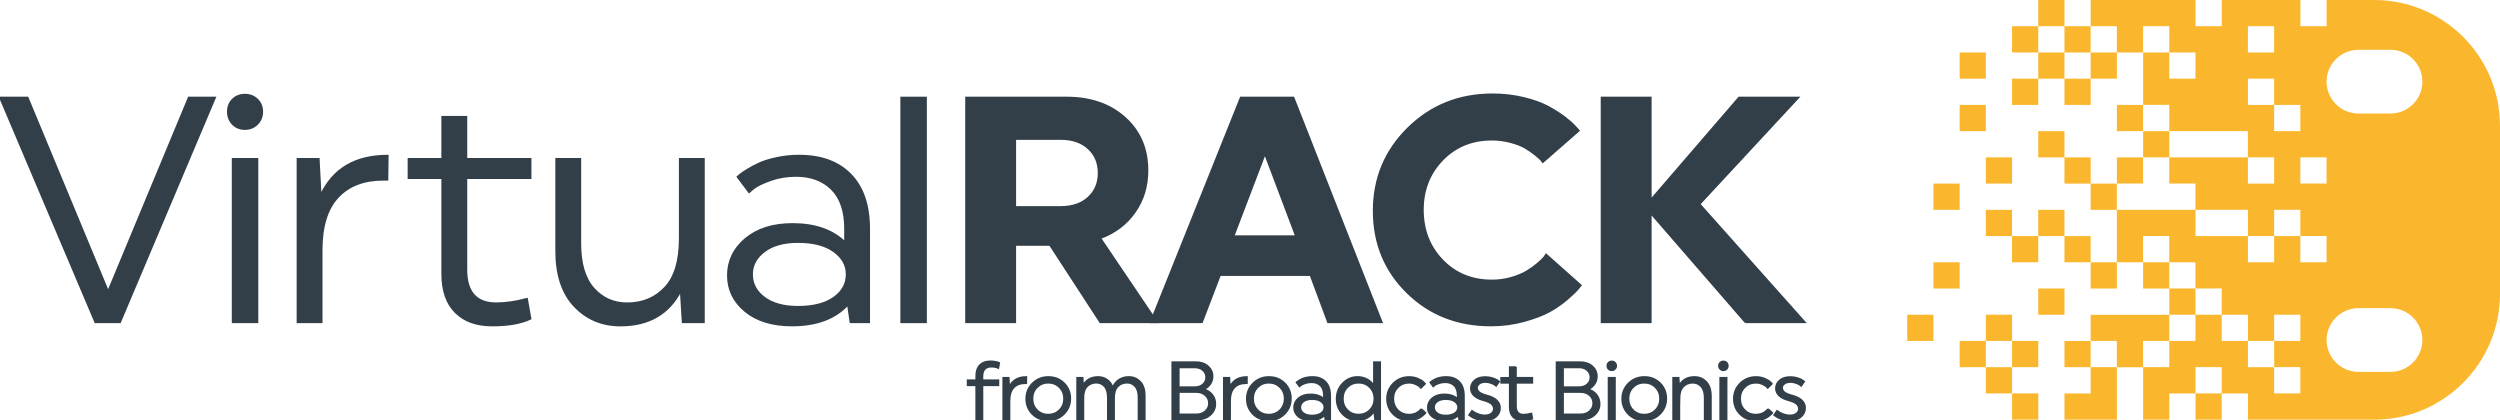
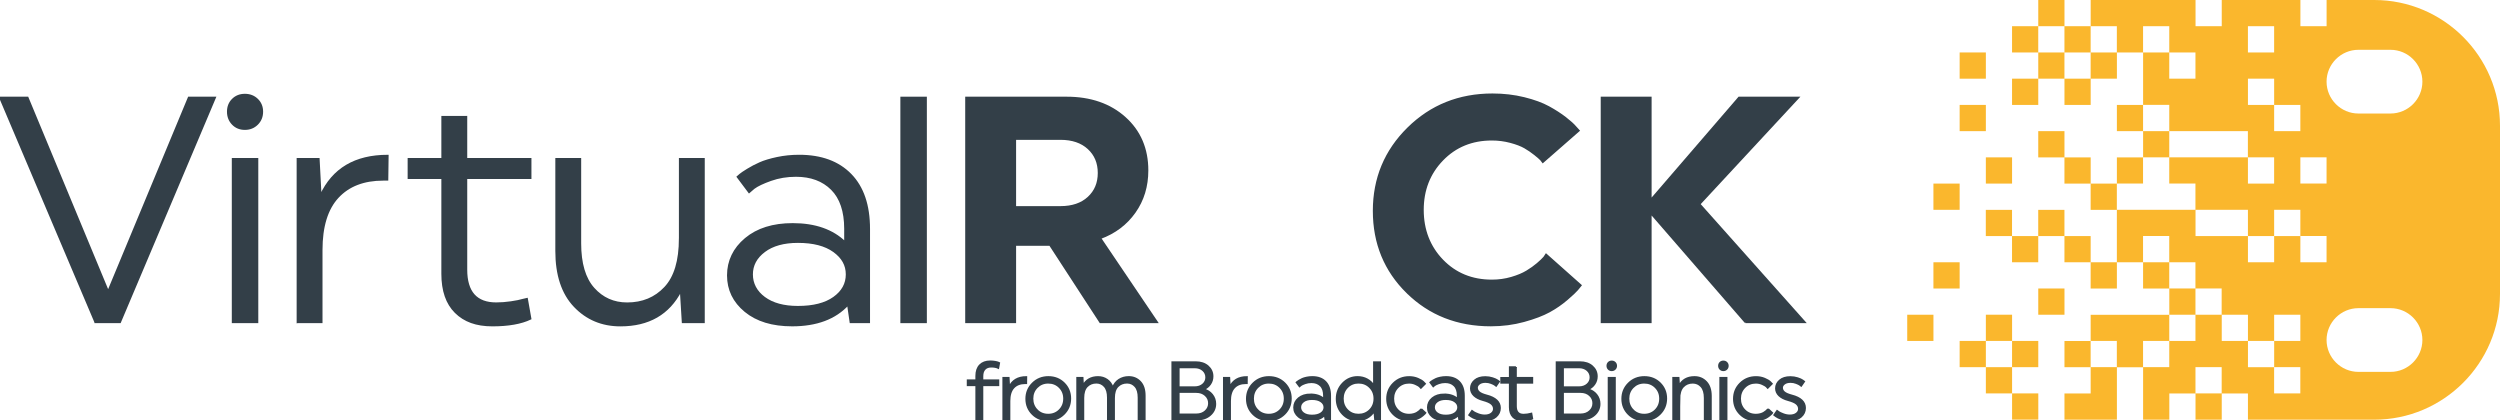
<svg xmlns="http://www.w3.org/2000/svg" id="Layer_1" viewBox="0 0 1404.54 236.15">
  <defs>
    <style>.cls-1{fill:#fab72d;}.cls-2{fill:#333f48;stroke:#333f48;stroke-miterlimit:10;}</style>
  </defs>
  <g>
    <rect class="cls-1" x="1100.96" y="29.47" width="14.73" height="14.74" />
    <rect class="cls-1" x="1100.96" y="58.94" width="14.73" height="14.74" />
    <rect class="cls-1" x="1115.68" y="88.41" width="14.73" height="14.73" />
    <rect class="cls-1" x="1086.23" y="103.14" width="14.73" height="14.74" />
    <rect class="cls-1" x="1086.23" y="147.35" width="14.73" height="14.74" />
    <rect class="cls-1" x="1145.13" y="162.08" width="14.73" height="14.74" />
    <rect class="cls-1" x="1071.51" y="176.82" width="14.73" height="14.73" />
    <path class="cls-1" d="M1130.42,221.02v-14.74h14.72v-14.74h-14.72v-14.73h-14.73v14.73h-14.73v14.74h14.73v14.74h14.73v14.73h14.73v-14.73h-14.72Zm-14.73-14.74v-14.74h14.72v14.74h-14.72Z" />
    <path class="cls-1" d="M1404.54,165.09V70.67c0-38.97-31.7-70.67-70.67-70.67h-26.75V14.73h-14.72V0h-44.19V14.73h-14.72V0h-58.91V14.73h-14.72V0h-14.73V14.73h-14.73v14.74h14.73v14.74h-14.73v14.73h14.73v-14.73h14.72v14.73h14.73v-14.73h14.73v-14.74h14.72v29.47h-14.73v14.74h14.73v14.74h-14.73v14.73h-14.72v-14.73h-14.73v-14.74h-14.73v14.74h14.72v14.73h14.72v14.74h14.73v29.47h-14.72v-14.73h-14.73v-14.74h-14.73v14.74h-14.72v-14.74h-14.73v14.74h14.73v14.73h14.73v-14.73h14.72v14.73h14.72v14.74h14.74v-14.74h14.72v14.74h14.73v14.74h-44.18v14.73h-14.72v14.74h14.72v14.74h-14.72v14.73h29.46v-29.47h14.72v29.47h14.73v-14.73h14.72v14.73h14.73v-14.73h14.72v14.73h70.94c38.97,0,70.67-31.7,70.67-70.67Zm-141.6,41.2v-14.74h14.72v14.74h-14.72Zm-14.73-29.47h14.72v14.73h-14.72v-14.73Zm-14.73-58.94h29.44v14.74h-29.44v-14.74Zm29.45-73.67h14.72v14.73h-14.72v-14.73Zm29.44,14.73v14.74h-14.72v-14.74h14.72Zm-14.73,29.47v14.73h-14.72v-14.73h14.72Zm14.73,44.2h-14.72v-14.74h14.72v14.74Zm-29.44,14.73v-14.73h14.72v14.73h-14.72Zm14.72,44.2v-14.73h14.72v14.73h-14.72Zm65.39-18.41c9.85,0,17.9,8.06,17.9,17.9s-8.06,17.9-17.9,17.9h-18.04c-9.85,0-17.9-8.06-17.9-17.9s8.06-17.9,17.9-17.9h18.04Zm-35.94-25.8h-14.72v-14.73h14.72v14.73Zm0-44.2h-14.72v-14.73h14.72v14.73Zm35.94-75.15c9.85,0,17.9,8.06,17.9,17.9s-8.06,17.9-17.9,17.9h-18.04c-9.85,0-17.9-8.05-17.9-17.9s8.06-17.9,17.9-17.9h18.04Zm-65.4-13.26v14.74h-14.72V14.73h14.72Zm-132.52,14.74V14.73h14.72v14.74h-14.72Zm29.44,14.74h-14.72v-14.74h14.72v14.74Zm0-14.74V14.73h14.72v14.74h-14.72Zm29.45,0V14.73h14.72v14.74h-14.72Zm14.72,0h14.72v14.74h-14.72v-14.74Zm-14.72,44.2v-14.74h14.72v14.74h-14.72Zm14.72,0h44.17v14.74h-44.17v-14.74Zm-29.45,44.2v-14.74h14.72v-14.73h14.72v14.73h14.72v14.74h-44.17Zm14.72,29.47v-14.73h14.72v14.73h-14.72Zm14.72,14.74v-14.74h14.72v14.74h-14.72Zm14.73,0h14.72v14.74h-14.72v-14.74Zm0,14.74v14.73h-14.72v-14.73h14.72Zm-58.89,29.47v-14.74h14.72v14.74h-14.72Zm29.45,0v-14.74h14.72v14.74h-14.72Zm29.45,14.74v-14.74h14.72v14.74h-14.72Zm44.18,0v-14.74h14.72v14.74h-14.72Z" />
  </g>
  <g>
    <g>
      <path class="cls-2" d="M551.93,211.36v2.3h8.97v2.76h-8.97v19.27h-3.45v-19.27h-4.83v-2.76h4.83v-2.44c0-2.64,.69-4.66,2.07-6.07,1.38-1.41,3.29-2.12,5.75-2.12,1.01,0,1.94,.08,2.78,.23,.84,.15,1.43,.31,1.77,.46l.51,.23-.51,2.76c-1.01-.49-2.33-.74-3.95-.74s-2.78,.46-3.66,1.38c-.87,.92-1.31,2.25-1.31,4Z" />
      <path class="cls-2" d="M563.66,235.69v-23.41h3.04l.28,5.24c1.75-3.8,4.95-5.7,9.61-5.7l-.04,3.45h-.6c-2.79,0-4.96,.84-6.51,2.51-1.55,1.67-2.32,4.19-2.32,7.56v10.35h-3.45Z" />
      <path class="cls-2" d="M580.17,215.36c2.39-2.36,5.33-3.54,8.83-3.54s6.41,1.16,8.76,3.47c2.34,2.32,3.52,5.19,3.52,8.62s-1.2,6.33-3.59,8.69c-2.39,2.36-5.33,3.54-8.83,3.54s-6.42-1.16-8.76-3.47c-2.34-2.31-3.52-5.19-3.52-8.62s1.2-6.33,3.59-8.69Zm2.39,15.04c1.69,1.72,3.8,2.57,6.35,2.57s4.67-.86,6.37-2.57c1.7-1.72,2.55-3.86,2.55-6.44s-.85-4.67-2.55-6.39c-1.7-1.72-3.82-2.57-6.37-2.57s-4.62,.86-6.32,2.57c-1.7,1.72-2.55,3.85-2.55,6.39s.84,4.72,2.53,6.44Z" />
      <path class="cls-2" d="M605.18,235.69v-23.41h3.04l.23,4.41c1.72-3.25,4.54-4.87,8.46-4.87,1.9,0,3.59,.51,5.06,1.54,1.47,1.03,2.55,2.52,3.22,4.48,.76-1.99,1.94-3.49,3.52-4.51,1.58-1.01,3.39-1.52,5.45-1.52,2.57,0,4.71,.9,6.41,2.69,1.7,1.79,2.55,4.39,2.55,7.79v13.38h-3.45v-12.28c0-2.82-.61-4.93-1.84-6.32-1.23-1.39-2.77-2.09-4.64-2.09-2.12,0-3.86,.7-5.24,2.09-1.38,1.4-2.07,3.56-2.07,6.51v12.09h-3.45v-12.28c0-2.82-.61-4.93-1.84-6.32-1.23-1.39-2.77-2.09-4.64-2.09-2.12,0-3.86,.7-5.24,2.09-1.38,1.4-2.07,3.56-2.07,6.51v12.09h-3.45Z" />
      <path class="cls-2" d="M658.63,203.49h13.11c2.85,0,5.14,.76,6.88,2.28,1.73,1.52,2.6,3.41,2.6,5.68,0,1.63-.45,3.08-1.34,4.37-.89,1.29-2.11,2.25-3.68,2.9,1.99,.52,3.59,1.53,4.78,3.01,1.2,1.49,1.79,3.21,1.79,5.17,0,2.48-.96,4.57-2.88,6.25-1.92,1.69-4.39,2.53-7.43,2.53h-13.84v-32.19Zm3.59,14.07h8.97c1.93,0,3.49-.54,4.69-1.61,1.2-1.07,1.79-2.39,1.79-3.95s-.6-2.93-1.79-4c-1.2-1.07-2.76-1.61-4.69-1.61h-8.97v11.17Zm0,2.67v12.6h9.84c2.12,0,3.84-.6,5.17-1.82,1.34-1.21,2-2.71,2-4.48s-.67-3.27-2-4.48c-1.33-1.21-3.06-1.82-5.17-1.82h-9.84Z" />
      <path class="cls-2" d="M687.6,235.69v-23.41h3.04l.28,5.24c1.75-3.8,4.95-5.7,9.61-5.7l-.04,3.45h-.6c-2.79,0-4.96,.84-6.51,2.51-1.55,1.67-2.32,4.19-2.32,7.56v10.35h-3.45Z" />
      <path class="cls-2" d="M704.1,215.36c2.39-2.36,5.33-3.54,8.83-3.54s6.41,1.16,8.76,3.47c2.34,2.32,3.52,5.19,3.52,8.62s-1.2,6.33-3.59,8.69c-2.39,2.36-5.33,3.54-8.83,3.54s-6.42-1.16-8.76-3.47c-2.34-2.31-3.52-5.19-3.52-8.62s1.2-6.33,3.59-8.69Zm2.39,15.04c1.69,1.72,3.8,2.57,6.35,2.57s4.67-.86,6.37-2.57c1.7-1.72,2.55-3.86,2.55-6.44s-.85-4.67-2.55-6.39c-1.7-1.72-3.82-2.57-6.37-2.57s-4.62,.86-6.32,2.57c-1.7,1.72-2.55,3.85-2.55,6.39s.84,4.72,2.53,6.44Z" />
      <path class="cls-2" d="M736.34,221.61c3.19,0,5.69,.87,7.5,2.62v-1.93c0-2.51-.63-4.41-1.91-5.68s-2.98-1.91-5.13-1.91c-1.29,0-2.49,.2-3.61,.6-1.12,.4-1.92,.78-2.41,1.15l-.69,.6-1.65-2.21c.09-.08,.22-.19,.38-.33,.16-.14,.51-.38,1.06-.72,.55-.34,1.14-.65,1.77-.93,.63-.28,1.45-.52,2.46-.74,1.01-.22,2.07-.32,3.17-.32,3.16,0,5.62,.9,7.38,2.71,1.76,1.81,2.64,4.4,2.64,7.77v13.38h-2.67l-.37-2.53c-1.84,1.99-4.51,2.99-8,2.99-2.82,0-5.06-.68-6.72-2.05-1.65-1.36-2.48-3.07-2.48-5.13s.84-3.83,2.53-5.24c1.69-1.41,3.94-2.12,6.76-2.12Zm.74,11.87c2.21,0,3.92-.44,5.15-1.31,1.23-.87,1.84-1.98,1.84-3.33s-.61-2.42-1.84-3.31c-1.23-.89-2.94-1.33-5.15-1.33-2.02,0-3.63,.45-4.81,1.33-1.18,.89-1.77,1.99-1.77,3.31s.59,2.46,1.77,3.33c1.18,.87,2.78,1.31,4.81,1.31Z" />
      <path class="cls-2" d="M775.38,203.49v32.19h-2.85l-.42-4.83c-1.01,1.66-2.34,2.95-4,3.89-1.66,.94-3.5,1.4-5.52,1.4-3.25,0-6-1.16-8.25-3.5-2.26-2.33-3.38-5.2-3.38-8.6s1.15-6.29,3.45-8.67c2.3-2.38,5.07-3.56,8.32-3.56,1.96,0,3.74,.44,5.33,1.31s2.88,2.08,3.86,3.61v-13.24h3.45Zm-12.14,11.5c-2.51,0-4.61,.86-6.3,2.57-1.69,1.72-2.53,3.85-2.53,6.39s.84,4.72,2.53,6.44c1.69,1.72,3.79,2.57,6.3,2.57s4.67-.86,6.37-2.57c1.7-1.72,2.55-3.86,2.55-6.44s-.85-4.67-2.55-6.39c-1.7-1.72-3.83-2.57-6.37-2.57Z" />
      <path class="cls-2" d="M798.47,229.8l2.34,2.16c-.09,.12-.22,.28-.37,.46s-.52,.51-1.1,.99c-.58,.48-1.2,.9-1.84,1.27-.64,.37-1.5,.71-2.57,1.01-1.07,.31-2.19,.46-3.36,.46-3.49,0-6.42-1.16-8.76-3.47-2.34-2.31-3.52-5.19-3.52-8.62s1.2-6.33,3.59-8.69c2.39-2.36,5.33-3.54,8.83-3.54,1.75,0,3.35,.31,4.83,.94,1.47,.63,2.51,1.25,3.13,1.86l.92,.97-2.3,2.3c-.18-.21-.44-.48-.76-.8-.32-.32-1.06-.75-2.21-1.29-1.15-.54-2.38-.8-3.7-.8-2.51,0-4.62,.86-6.32,2.57-1.7,1.72-2.55,3.85-2.55,6.39s.84,4.72,2.53,6.44c1.69,1.72,3.8,2.57,6.35,2.57,.89,0,1.72-.11,2.5-.32,.78-.21,1.43-.47,1.93-.78,.5-.31,.95-.62,1.33-.94,.39-.32,.65-.59,.81-.81l.28-.32Z" />
      <path class="cls-2" d="M811.48,221.61c3.19,0,5.69,.87,7.5,2.62v-1.93c0-2.51-.63-4.41-1.91-5.68-1.27-1.27-2.98-1.91-5.13-1.91-1.29,0-2.49,.2-3.61,.6-1.12,.4-1.92,.78-2.41,1.15l-.69,.6-1.65-2.21c.09-.08,.22-.19,.38-.33,.16-.14,.51-.38,1.06-.72,.55-.34,1.14-.65,1.77-.93,.63-.28,1.45-.52,2.46-.74,1.01-.22,2.07-.32,3.17-.32,3.16,0,5.62,.9,7.38,2.71,1.76,1.81,2.64,4.4,2.64,7.77v13.38h-2.67l-.37-2.53c-1.84,1.99-4.51,2.99-8,2.99-2.82,0-5.06-.68-6.72-2.05-1.65-1.36-2.48-3.07-2.48-5.13s.84-3.83,2.53-5.24c1.69-1.41,3.94-2.12,6.76-2.12Zm.74,11.87c2.21,0,3.92-.44,5.15-1.31,1.23-.87,1.84-1.98,1.84-3.33s-.61-2.42-1.84-3.31c-1.23-.89-2.94-1.33-5.15-1.33-2.02,0-3.63,.45-4.81,1.33-1.18,.89-1.77,1.99-1.77,3.31s.59,2.46,1.77,3.33c1.18,.87,2.78,1.31,4.81,1.31Z" />
      <path class="cls-2" d="M835.21,222.17c5,1.32,7.49,3.66,7.49,7.04,0,1.96-.76,3.61-2.3,4.94-1.53,1.33-3.63,2-6.3,2-1.62,0-3.16-.25-4.6-.76-1.44-.51-2.48-1-3.13-1.5l-.97-.73,1.61-2.34c.25,.18,.58,.42,.98,.71,.4,.29,1.22,.67,2.45,1.15,1.24,.48,2.47,.72,3.7,.72,1.59,0,2.85-.36,3.77-1.08,.92-.72,1.38-1.59,1.38-2.6,0-1.07-.43-2.01-1.29-2.8-.86-.8-2.48-1.52-4.87-2.16-2.15-.58-3.81-1.44-4.99-2.57-1.18-1.13-1.77-2.47-1.77-4,0-1.75,.71-3.24,2.14-4.48,1.42-1.24,3.41-1.86,5.96-1.86,1.41,0,2.76,.21,4.05,.62,1.29,.41,2.22,.84,2.8,1.26l.87,.64-1.65,2.39c-.2-.15-.45-.35-.77-.6-.32-.25-.99-.57-2.01-.97-1.03-.4-2.08-.6-3.15-.6-1.53,0-2.72,.33-3.56,.99-.84,.66-1.27,1.4-1.27,2.23,0,.95,.39,1.78,1.17,2.48,.78,.71,2.2,1.33,4.25,1.89Z" />
      <path class="cls-2" d="M851.67,206.25v6.03h9.2v2.76h-9.2v13.11c0,3.22,1.42,4.83,4.28,4.83,.67,0,1.38-.05,2.12-.16,.73-.11,1.3-.22,1.7-.34l.6-.14,.5,2.85c-1.35,.64-3.17,.97-5.47,.97s-4-.63-5.27-1.89c-1.27-1.26-1.91-3.1-1.91-5.52v-13.7h-4.83v-2.76h4.83v-6.03h3.45Z" />
      <path class="cls-2" d="M874.53,203.49h13.11c2.85,0,5.14,.76,6.88,2.28,1.73,1.52,2.6,3.41,2.6,5.68,0,1.63-.45,3.08-1.34,4.37-.89,1.29-2.11,2.25-3.68,2.9,1.99,.52,3.59,1.53,4.78,3.01,1.2,1.49,1.79,3.21,1.79,5.17,0,2.48-.96,4.57-2.88,6.25-1.92,1.69-4.39,2.53-7.43,2.53h-13.84v-32.19Zm3.59,14.07h8.97c1.93,0,3.49-.54,4.69-1.61,1.2-1.07,1.79-2.39,1.79-3.95s-.6-2.93-1.79-4c-1.2-1.07-2.76-1.61-4.69-1.61h-8.97v11.17Zm0,2.67v12.6h9.84c2.12,0,3.84-.6,5.17-1.82,1.34-1.21,2-2.71,2-4.48s-.67-3.27-2-4.48c-1.33-1.21-3.06-1.82-5.17-1.82h-9.84Z" />
      <path class="cls-2" d="M903.74,203.77c.46-.46,1.04-.69,1.75-.69s1.3,.23,1.77,.69c.47,.46,.71,1.04,.71,1.75s-.24,1.3-.71,1.77c-.47,.48-1.07,.71-1.77,.71s-1.29-.24-1.75-.71c-.46-.47-.69-1.06-.69-1.77s.23-1.29,.69-1.75Zm0,31.92v-23.41h3.54v23.41h-3.54Z" />
      <path class="cls-2" d="M915,215.36c2.39-2.36,5.33-3.54,8.83-3.54s6.41,1.16,8.76,3.47c2.34,2.32,3.52,5.19,3.52,8.62s-1.2,6.33-3.59,8.69c-2.39,2.36-5.33,3.54-8.83,3.54s-6.42-1.16-8.76-3.47c-2.34-2.31-3.52-5.19-3.52-8.62s1.2-6.33,3.59-8.69Zm2.39,15.04c1.69,1.72,3.8,2.57,6.35,2.57s4.67-.86,6.37-2.57c1.7-1.72,2.55-3.86,2.55-6.44s-.85-4.67-2.55-6.39c-1.7-1.72-3.82-2.57-6.37-2.57s-4.62,.86-6.32,2.57c-1.7,1.72-2.55,3.85-2.55,6.39s.84,4.72,2.53,6.44Z" />
      <path class="cls-2" d="M943.47,224.28v11.41h-3.45v-23.41h3.04l.28,4.51c1.71-3.31,4.6-4.97,8.65-4.97,2.63,0,4.83,.92,6.58,2.76,1.75,1.84,2.62,4.48,2.62,7.91v13.2h-3.45v-12.09c0-2.88-.63-5.04-1.91-6.46-1.27-1.42-2.88-2.14-4.81-2.14-2.21,0-4.02,.75-5.43,2.25-1.41,1.5-2.12,3.85-2.12,7.04Z" />
      <path class="cls-2" d="M966.46,203.77c.46-.46,1.04-.69,1.75-.69s1.3,.23,1.77,.69c.47,.46,.71,1.04,.71,1.75s-.24,1.3-.71,1.77c-.47,.48-1.07,.71-1.77,.71s-1.29-.24-1.75-.71c-.46-.47-.69-1.06-.69-1.77s.23-1.29,.69-1.75Zm0,31.92v-23.41h3.54v23.41h-3.54Z" />
      <path class="cls-2" d="M993.32,229.8l2.34,2.16c-.09,.12-.22,.28-.37,.46-.15,.18-.52,.51-1.1,.99-.58,.48-1.2,.9-1.84,1.27-.64,.37-1.5,.71-2.57,1.01-1.07,.31-2.19,.46-3.36,.46-3.49,0-6.42-1.16-8.76-3.47-2.34-2.31-3.52-5.19-3.52-8.62s1.2-6.33,3.59-8.69c2.39-2.36,5.33-3.54,8.83-3.54,1.75,0,3.35,.31,4.83,.94s2.51,1.25,3.13,1.86l.92,.97-2.3,2.3c-.18-.21-.44-.48-.76-.8-.32-.32-1.06-.75-2.21-1.29-1.15-.54-2.38-.8-3.7-.8-2.51,0-4.62,.86-6.32,2.57-1.7,1.72-2.55,3.85-2.55,6.39s.84,4.72,2.53,6.44c1.69,1.72,3.8,2.57,6.35,2.57,.89,0,1.72-.11,2.5-.32,.78-.21,1.43-.47,1.93-.78,.5-.31,.95-.62,1.33-.94,.39-.32,.65-.59,.81-.81l.28-.32Z" />
      <path class="cls-2" d="M1006.61,222.17c5,1.32,7.49,3.66,7.49,7.04,0,1.96-.76,3.61-2.3,4.94-1.53,1.33-3.63,2-6.3,2-1.62,0-3.16-.25-4.6-.76-1.44-.51-2.48-1-3.13-1.5l-.97-.73,1.61-2.34c.25,.18,.58,.42,.98,.71,.4,.29,1.22,.67,2.45,1.15,1.24,.48,2.47,.72,3.7,.72,1.59,0,2.85-.36,3.77-1.08,.92-.72,1.38-1.59,1.38-2.6,0-1.07-.43-2.01-1.29-2.8-.86-.8-2.48-1.52-4.87-2.16-2.15-.58-3.81-1.44-4.99-2.57-1.18-1.13-1.77-2.47-1.77-4,0-1.75,.71-3.24,2.14-4.48,1.42-1.24,3.41-1.86,5.96-1.86,1.41,0,2.76,.21,4.05,.62,1.29,.41,2.22,.84,2.8,1.26l.87,.64-1.65,2.39c-.2-.15-.45-.35-.77-.6-.32-.25-.99-.57-2.01-.97-1.03-.4-2.08-.6-3.15-.6-1.53,0-2.72,.33-3.56,.99-.84,.66-1.27,1.4-1.27,2.23,0,.95,.39,1.78,1.17,2.48,.78,.71,2.2,1.33,4.25,1.89Z" />
    </g>
    <g>
      <path class="cls-2" d="M53.55,181.04L0,54.82H15.51l45.24,108.94L106.03,54.82h14.79l-53.38,126.23h-13.89Z" />
      <path class="cls-2" d="M130.73,55.9c1.8-1.8,4.09-2.7,6.85-2.7s5.08,.9,6.94,2.7c1.86,1.8,2.8,4.09,2.8,6.85s-.93,5.08-2.8,6.94c-1.86,1.86-4.18,2.79-6.94,2.79s-5.05-.93-6.85-2.79c-1.8-1.86-2.71-4.18-2.71-6.94s.9-5.05,2.71-6.85Zm0,125.15V89.26h13.88v91.79h-13.88Z" />
      <path class="cls-2" d="M167.16,181.04V89.26h11.9l1.08,20.56c6.86-14.9,19.41-22.36,37.69-22.36l-.18,13.52h-2.34c-10.94,0-19.45,3.28-25.51,9.83-6.07,6.55-9.11,16.44-9.11,29.66v40.57h-13.52Z" />
      <path class="cls-2" d="M262,65.64v23.62h36.07v10.82h-36.07v51.39c0,12.62,5.59,18.93,16.77,18.93,2.64,0,5.41-.21,8.29-.63,2.89-.42,5.11-.87,6.67-1.35l2.34-.54,1.98,11.18c-5.29,2.53-12.44,3.79-21.46,3.79s-15.66-2.46-20.65-7.39c-4.99-4.93-7.48-12.14-7.48-21.64v-53.74h-18.94v-10.82h18.94v-23.62h13.52Z" />
      <path class="cls-2" d="M381.92,133.98v-44.72h13.52v91.79h-11.9l-1.08-17.67c-6.74,12.98-18.03,19.48-33.9,19.48-10.34,0-18.94-3.61-25.79-10.82-6.85-7.21-10.28-17.55-10.28-31.02v-51.75h13.52v47.43c0,11.3,2.49,19.75,7.48,25.34,4.99,5.59,11.27,8.38,18.85,8.38,8.66,0,15.75-2.94,21.28-8.83,5.53-5.89,8.29-15.09,8.29-27.59Z" />
      <path class="cls-2" d="M445.39,125.86c12.5,0,22.3,3.43,29.39,10.28v-7.57c0-9.86-2.5-17.28-7.48-22.27-4.99-4.99-11.69-7.48-20.11-7.48-5.05,0-9.77,.78-14.16,2.34-4.39,1.56-7.55,3.07-9.47,4.51l-2.71,2.34-6.49-8.66c.36-.31,.85-.74,1.47-1.28,.62-.54,2.01-1.48,4.17-2.81,2.16-1.33,4.47-2.54,6.93-3.63,2.46-1.09,5.67-2.06,9.63-2.91,3.96-.85,8.1-1.27,12.42-1.27,12.38,0,22.03,3.55,28.94,10.64,6.91,7.09,10.37,17.25,10.37,30.48v52.47h-10.46l-1.44-9.92c-7.21,7.82-17.67,11.72-31.37,11.72-11.06,0-19.84-2.67-26.33-8.02-6.49-5.35-9.74-12.05-9.74-20.11s3.3-15.03,9.92-20.56c6.61-5.53,15.45-8.3,26.51-8.3Zm2.89,46.52c8.66,0,15.38-1.71,20.19-5.14,4.81-3.43,7.21-7.78,7.21-13.07s-2.4-9.5-7.21-12.98c-4.81-3.48-11.54-5.23-20.19-5.23-7.93,0-14.22,1.74-18.85,5.23-4.63,3.49-6.94,7.82-6.94,12.98s2.31,9.65,6.94,13.07c4.63,3.43,10.91,5.14,18.85,5.14Z" />
      <path class="cls-2" d="M506.34,181.04V54.82h13.88v126.23h-13.88Z" />
      <path class="cls-2" d="M542.77,181.04V54.82h56.44c13.46,0,24.4,3.79,32.82,11.36,8.41,7.57,12.62,17.43,12.62,29.57,0,8.9-2.37,16.71-7.12,23.44-4.75,6.73-11.21,11.6-19.38,14.61l31.92,47.25h-31.92l-28.28-43.46h-19.51v43.46h-27.59Zm53.02-102.97h-25.43v38.23h25.43c6.61,0,11.84-1.77,15.69-5.32,3.85-3.55,5.77-8.14,5.77-13.8s-1.92-10.25-5.77-13.8c-3.85-3.54-9.08-5.32-15.69-5.32Z" />
-       <path class="cls-2" d="M726.7,54.82l49.59,126.23h-30.16l-9.86-26.51h-50.86l-10.15,26.51h-28.8l50.61-126.23h29.63Zm-16.05,31.56l-17.67,46.34h35.16l-17.49-46.34Z" />
      <path class="cls-2" d="M790.63,164.36c-12.56-12.32-18.85-27.62-18.85-45.89s6.43-33.75,19.29-46.43c12.86-12.68,28.67-19.02,47.43-19.02,6.25,0,12.17,.69,17.76,2.07,5.59,1.38,10.19,3.07,13.79,5.05,3.61,1.98,6.73,4,9.38,6.04,2.64,2.05,4.57,3.79,5.77,5.23l1.8,1.98-20.2,17.67c-.24-.36-.6-.81-1.08-1.35-.48-.54-1.62-1.53-3.42-2.98-1.8-1.44-3.7-2.73-5.68-3.88-1.99-1.14-4.66-2.16-8.02-3.06-3.37-.9-6.85-1.35-10.46-1.35-11.18,0-20.44,3.79-27.77,11.36-7.33,7.57-11,16.95-11,28.13s3.67,20.74,11,28.31c7.33,7.57,16.59,11.36,27.77,11.36,3.85,0,7.51-.51,11-1.53,3.49-1.02,6.37-2.22,8.66-3.61,2.28-1.38,4.26-2.79,5.95-4.24,1.68-1.44,2.95-2.64,3.79-3.61l1.08-1.62,19.48,17.31c-.48,.6-1.15,1.41-1.99,2.43-.84,1.02-2.77,2.83-5.77,5.41-3.01,2.59-6.31,4.87-9.92,6.85-3.61,1.98-8.36,3.79-14.25,5.41-5.89,1.62-12.08,2.43-18.57,2.43-18.76,0-34.42-6.16-46.97-18.48Z" />
      <path class="cls-2" d="M980.6,181.04l-53.2-61.31v61.31h-27.59V54.82h27.59v57.52l49.59-57.52h33.36l-55.54,59.86,59.14,66.36h-33.36Z" />
    </g>
  </g>
</svg>